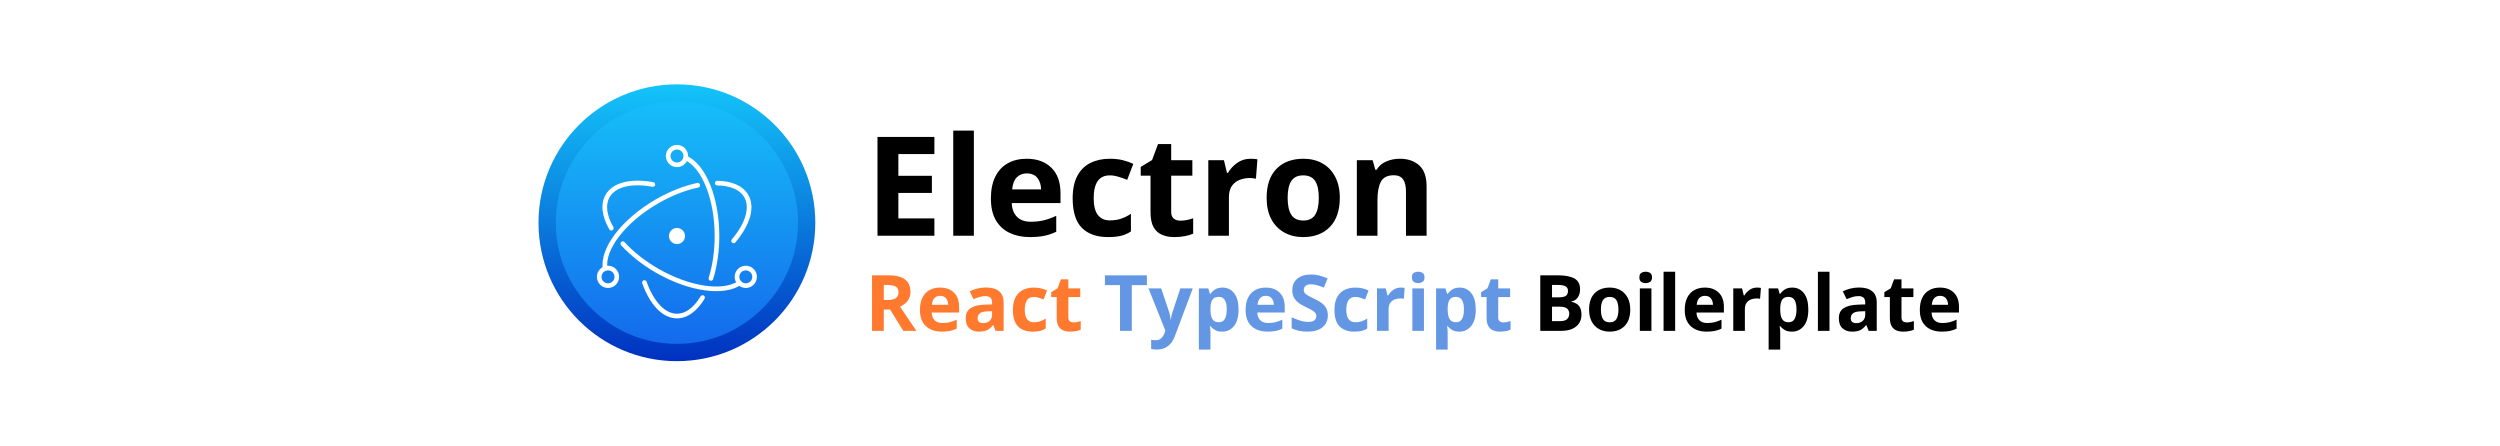
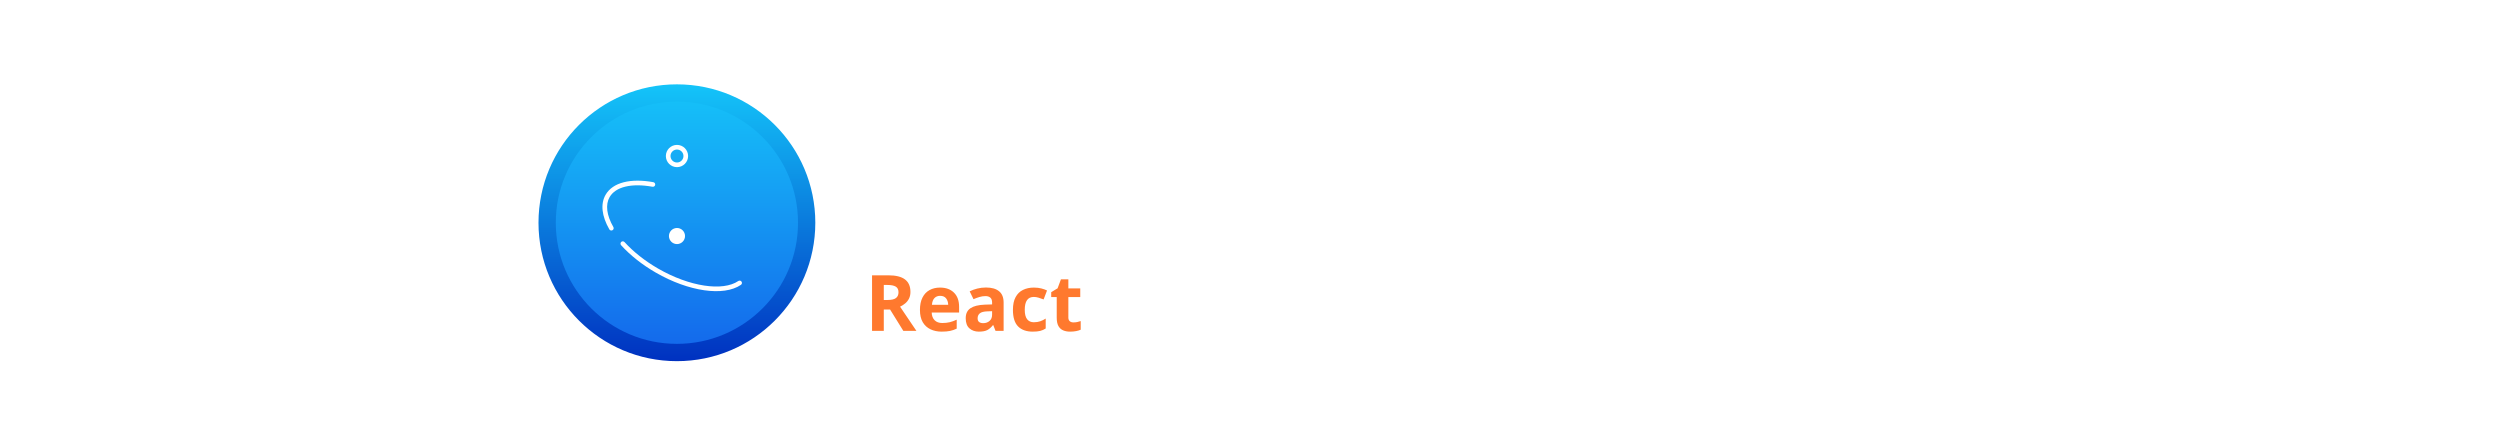
<svg xmlns="http://www.w3.org/2000/svg" width="2312" height="412" viewBox="0 0 2312 412" fill="none">
  <circle cx="626" cy="206" r="120" fill="url(#paint0_linear_1_31)" stroke="url(#paint1_linear_1_31)" stroke-width="16" />
  <g filter="url(#filter0_d_1_31)">
    <path d="M604.215 160.482C583.25 156.664 566.673 160.66 560.067 172.103C555.137 180.642 556.546 191.963 563.485 204.065C563.622 204.316 563.808 204.538 564.031 204.716C564.255 204.895 564.512 205.027 564.788 205.105C565.063 205.183 565.351 205.205 565.636 205.17C565.92 205.135 566.194 205.043 566.442 204.901C566.691 204.758 566.908 204.568 567.082 204.34C567.255 204.113 567.382 203.853 567.454 203.576C567.526 203.299 567.542 203.01 567.5 202.727C567.459 202.443 567.362 202.171 567.214 201.926C560.965 191.025 559.748 181.255 563.79 174.253C569.279 164.747 584.064 161.182 603.444 164.712C604.001 164.805 604.572 164.675 605.034 164.35C605.496 164.025 605.811 163.532 605.912 162.976C606.013 162.421 605.892 161.848 605.575 161.381C605.257 160.915 604.768 160.592 604.215 160.482ZM574.387 218.774C582.864 228.09 593.877 236.828 606.437 244.079C636.849 261.637 669.225 266.33 685.181 255.451C685.419 255.294 685.625 255.091 685.784 254.854C685.943 254.618 686.054 254.351 686.11 254.071C686.165 253.791 686.164 253.503 686.107 253.223C686.05 252.943 685.938 252.678 685.777 252.442C685.616 252.206 685.41 252.005 685.17 251.849C684.931 251.694 684.662 251.588 684.381 251.537C684.1 251.487 683.812 251.493 683.534 251.555C683.255 251.617 682.991 251.734 682.758 251.899C668.478 261.636 637.723 257.177 608.587 240.356C596.403 233.321 585.738 224.859 577.567 215.88C577.377 215.67 577.148 215.499 576.892 215.378C576.637 215.257 576.359 215.187 576.077 215.174C575.794 215.16 575.511 215.202 575.245 215.297C574.979 215.393 574.734 215.54 574.524 215.731C574.315 215.921 574.145 216.151 574.025 216.408C573.905 216.664 573.836 216.941 573.823 217.224C573.811 217.507 573.854 217.789 573.951 218.055C574.047 218.321 574.195 218.566 574.387 218.774Z" fill="white" />
-     <path d="M680.091 216.159C693.818 199.942 698.611 183.631 692.018 172.213C687.167 163.81 676.912 159.373 663.282 159.196C662.717 159.197 662.175 159.42 661.773 159.817C661.372 160.214 661.142 160.753 661.135 161.318C661.128 161.883 661.343 162.428 661.734 162.836C662.126 163.243 662.661 163.48 663.226 163.495C675.484 163.655 684.32 167.477 688.295 174.363C693.771 183.847 689.496 198.392 676.809 213.381C676.622 213.596 676.481 213.846 676.392 214.116C676.303 214.386 676.268 214.671 676.29 214.955C676.312 215.238 676.39 215.514 676.52 215.768C676.649 216.021 676.828 216.246 677.045 216.43C677.262 216.613 677.513 216.752 677.784 216.838C678.055 216.924 678.341 216.955 678.624 216.93C678.907 216.905 679.183 216.824 679.435 216.692C679.686 216.559 679.909 216.378 680.091 216.159ZM644.811 161.198C632.399 163.857 619.188 169.057 606.5 176.382C575.106 194.508 554.627 221.235 557.471 240.615C557.509 240.897 557.602 241.168 557.746 241.414C557.89 241.659 558.081 241.874 558.308 242.045C558.535 242.216 558.794 242.341 559.07 242.411C559.346 242.482 559.633 242.497 559.914 242.455C560.196 242.414 560.466 242.317 560.71 242.17C560.954 242.024 561.166 241.83 561.334 241.601C561.503 241.371 561.624 241.111 561.691 240.834C561.758 240.558 561.77 240.271 561.725 239.99C559.199 222.783 578.612 197.448 608.65 180.106C620.958 172.999 633.751 167.965 645.712 165.402C645.992 165.347 646.258 165.236 646.495 165.077C646.732 164.918 646.934 164.714 647.091 164.475C647.248 164.237 647.356 163.97 647.409 163.69C647.462 163.409 647.458 163.121 647.398 162.842C647.339 162.563 647.224 162.299 647.061 162.065C646.898 161.83 646.69 161.631 646.449 161.478C646.209 161.325 645.94 161.221 645.659 161.173C645.377 161.125 645.089 161.133 644.811 161.198Z" fill="white" />
-     <path d="M593.95 254.049C601.129 274.091 612.871 286.431 626.074 286.431C635.704 286.431 644.613 279.867 651.561 268.31C651.711 268.068 651.812 267.798 651.857 267.517C651.902 267.236 651.891 266.948 651.824 266.671C651.757 266.394 651.636 266.133 651.468 265.903C651.299 265.674 651.086 265.48 650.842 265.333C650.598 265.186 650.327 265.089 650.045 265.048C649.763 265.007 649.476 265.022 649.199 265.093C648.923 265.164 648.664 265.289 648.437 265.461C648.21 265.633 648.019 265.848 647.876 266.095C641.632 276.481 633.963 282.131 626.074 282.131C615.106 282.131 604.633 271.125 597.999 252.601C597.908 252.33 597.764 252.079 597.575 251.864C597.386 251.649 597.157 251.474 596.899 251.349C596.642 251.225 596.362 251.152 596.077 251.137C595.791 251.121 595.505 251.163 595.236 251.259C594.966 251.356 594.719 251.505 594.508 251.698C594.297 251.891 594.127 252.125 594.007 252.385C593.888 252.644 593.821 252.925 593.811 253.211C593.802 253.497 593.849 253.782 593.951 254.049H593.95ZM659.51 250.129C663.227 238.256 665.222 224.559 665.222 210.285C665.222 174.669 652.756 143.967 635.001 136.083C634.482 135.866 633.899 135.86 633.377 136.068C632.854 136.275 632.433 136.68 632.205 137.194C631.977 137.708 631.959 138.29 632.156 138.817C632.352 139.344 632.747 139.773 633.256 140.012C649.092 147.044 660.922 176.182 660.922 210.285C660.922 224.133 658.99 237.397 655.408 248.845C655.319 249.115 655.285 249.401 655.307 249.685C655.329 249.969 655.408 250.246 655.538 250.499C655.669 250.753 655.848 250.978 656.066 251.161C656.284 251.345 656.536 251.483 656.808 251.568C657.08 251.653 657.366 251.683 657.65 251.657C657.934 251.631 658.209 251.548 658.461 251.414C658.712 251.28 658.935 251.098 659.115 250.877C659.295 250.656 659.43 250.402 659.511 250.129H659.51ZM700 248.023C700 242.341 695.393 237.734 689.711 237.734C684.028 237.734 679.421 242.341 679.421 248.023C679.421 253.706 684.028 258.313 689.711 258.313C695.393 258.313 700 253.706 700 248.023ZM695.701 248.023C695.701 248.81 695.546 249.589 695.245 250.316C694.944 251.042 694.502 251.703 693.946 252.259C693.39 252.815 692.73 253.256 692.003 253.557C691.276 253.858 690.497 254.013 689.711 254.013C688.924 254.013 688.145 253.858 687.418 253.557C686.692 253.256 686.031 252.815 685.475 252.259C684.919 251.703 684.478 251.042 684.177 250.316C683.876 249.589 683.721 248.81 683.721 248.023C683.721 246.435 684.352 244.911 685.475 243.788C686.599 242.664 688.122 242.033 689.711 242.033C691.299 242.033 692.823 242.664 693.946 243.788C695.07 244.911 695.701 246.435 695.701 248.023ZM562.289 258.313C567.973 258.313 572.579 253.706 572.579 248.023C572.579 242.341 567.972 237.734 562.289 237.734C556.607 237.734 552 242.341 552 248.023C552 253.706 556.607 258.313 562.289 258.313ZM562.289 254.013C560.701 254.013 559.177 253.382 558.054 252.259C556.93 251.135 556.299 249.612 556.299 248.023C556.299 246.435 556.93 244.911 558.054 243.788C559.177 242.664 560.701 242.033 562.289 242.033C563.878 242.033 565.401 242.664 566.525 243.788C567.648 244.911 568.279 246.435 568.279 248.023C568.279 249.612 567.648 251.135 566.525 252.259C565.401 253.382 563.878 254.013 562.289 254.013Z" fill="white" />
    <path d="M626.074 146.579C631.757 146.579 636.363 141.972 636.363 136.289C636.363 130.607 631.757 126 626.074 126C620.391 126 615.785 130.607 615.785 136.289C615.785 141.972 620.391 146.579 626.074 146.579ZM626.074 142.279C624.486 142.279 622.962 141.648 621.839 140.525C620.715 139.401 620.084 137.878 620.084 136.289C620.084 134.701 620.715 133.177 621.839 132.054C622.962 130.93 624.486 130.299 626.074 130.299C627.663 130.299 629.186 130.93 630.31 132.054C631.433 133.177 632.064 134.701 632.064 136.289C632.064 137.878 631.433 139.401 630.31 140.525C629.186 141.648 627.663 142.279 626.074 142.279ZM627.645 217.562C623.627 218.43 619.667 215.876 618.798 211.857C618.381 209.927 618.748 207.911 619.818 206.252C620.887 204.593 622.572 203.426 624.502 203.009C628.521 202.14 632.48 204.694 633.351 208.713C634.219 212.732 631.665 216.692 627.645 217.562Z" fill="white" />
  </g>
-   <path d="M830.812 202H864.125V218H811.5V126.625H864.125V142.5H830.812V162.562H861.812V178.438H830.812V202ZM881.562 120.75H900.625V218H881.562V120.75ZM949.375 146.812C959.042 146.812 966.688 149.583 972.312 155.125C977.938 160.625 980.75 168.438 980.75 178.562V187.812H935.688C935.854 193.188 937.458 197.417 940.5 200.5C943.542 203.542 947.75 205.062 953.125 205.062C957.542 205.062 961.604 204.625 965.312 203.75C969.021 202.833 972.854 201.438 976.812 199.562V214.312C973.312 216.021 969.667 217.271 965.875 218.062C962.125 218.854 957.562 219.25 952.188 219.25C945.271 219.25 939.104 217.958 933.688 215.375C928.271 212.792 924.021 208.875 920.938 203.625C917.896 198.375 916.375 191.688 916.375 183.562C916.375 175.438 917.771 168.646 920.562 163.188C923.312 157.729 927.167 153.646 932.125 150.938C937.083 148.188 942.833 146.812 949.375 146.812ZM949.5 160.375C945.75 160.375 942.688 161.583 940.312 164C937.938 166.375 936.521 170.083 936.062 175.125H962.812C962.729 170.958 961.604 167.458 959.438 164.625C957.271 161.792 953.958 160.375 949.5 160.375ZM1024.62 219.25C1014.21 219.25 1006.17 216.396 1000.5 210.688C994.833 204.979 992 195.896 992 183.438C992 174.854 993.458 167.896 996.375 162.562C999.25 157.188 1003.27 153.229 1008.44 150.688C1013.6 148.104 1019.56 146.812 1026.31 146.812C1031.1 146.812 1035.27 147.292 1038.81 148.25C1042.35 149.167 1045.44 150.271 1048.06 151.562L1042.44 166.312C1039.44 165.104 1036.62 164.125 1034 163.375C1031.42 162.583 1028.85 162.188 1026.31 162.188C1016.4 162.188 1011.44 169.229 1011.44 183.312C1011.44 190.312 1012.73 195.479 1015.31 198.812C1017.94 202.146 1021.6 203.812 1026.31 203.812C1030.31 203.812 1033.85 203.271 1036.94 202.188C1040.02 201.104 1043 199.625 1045.88 197.75V214.062C1043 215.938 1039.96 217.271 1036.75 218.062C1033.54 218.854 1029.5 219.25 1024.62 219.25ZM1091.44 204.062C1093.56 204.062 1095.6 203.875 1097.56 203.5C1099.52 203.083 1101.48 202.542 1103.44 201.875V216.062C1101.4 217.021 1098.85 217.792 1095.81 218.375C1092.81 218.958 1089.52 219.25 1085.94 219.25C1081.73 219.25 1078 218.562 1074.75 217.188C1071.46 215.854 1068.83 213.521 1066.88 210.188C1064.96 206.854 1064 202.167 1064 196.125V162.438H1054.94V154.375L1065.44 148L1070.94 133.25H1083.12V148.125H1102.69V162.438H1083.12V196.125C1083.12 198.75 1083.88 200.729 1085.38 202.062C1086.92 203.396 1088.94 204.062 1091.44 204.062ZM1156.5 146.812C1157.42 146.812 1158.52 146.854 1159.81 146.938C1161.1 147.021 1162.12 147.167 1162.88 147.375L1161.5 165.25C1160.79 165.083 1159.88 164.938 1158.75 164.812C1157.67 164.688 1156.69 164.625 1155.81 164.625C1152.6 164.625 1149.5 165.188 1146.5 166.312C1143.5 167.479 1141.08 169.354 1139.25 171.938C1137.42 174.479 1136.5 177.979 1136.5 182.438V218H1117.44V148.125H1131.88L1134.69 159.875H1135.62C1137.67 156.292 1140.48 153.229 1144.06 150.688C1147.65 148.104 1151.79 146.812 1156.5 146.812ZM1239.06 182.938C1239.06 194.521 1236.02 203.479 1229.94 209.812C1223.85 216.104 1215.56 219.25 1205.06 219.25C1198.56 219.25 1192.77 217.833 1187.69 215C1182.6 212.167 1178.6 208.062 1175.69 202.688C1172.81 197.271 1171.38 190.688 1171.38 182.938C1171.38 171.312 1174.4 162.396 1180.44 156.188C1186.52 149.938 1194.85 146.812 1205.44 146.812C1211.98 146.812 1217.77 148.208 1222.81 151C1227.85 153.792 1231.81 157.896 1234.69 163.312C1237.6 168.729 1239.06 175.271 1239.06 182.938ZM1190.81 182.938C1190.81 189.854 1191.94 195.083 1194.19 198.625C1196.48 202.167 1200.19 203.938 1205.31 203.938C1210.35 203.938 1214 202.167 1216.25 198.625C1218.5 195.083 1219.62 189.854 1219.62 182.938C1219.62 176.021 1218.5 170.833 1216.25 167.375C1214 163.917 1210.31 162.188 1205.19 162.188C1200.15 162.188 1196.48 163.917 1194.19 167.375C1191.94 170.833 1190.81 176.021 1190.81 182.938ZM1294.5 146.812C1302 146.812 1308 148.854 1312.5 152.938C1317.04 156.979 1319.31 163.479 1319.31 172.438V218H1300.25V177.188C1300.25 172.146 1299.35 168.375 1297.56 165.875C1295.77 163.333 1292.92 162.062 1289 162.062C1283.21 162.062 1279.23 164.042 1277.06 168C1274.94 171.958 1273.88 177.667 1273.88 185.125V218H1254.81V148.125H1269.38L1271.94 157.062H1273C1275.21 153.479 1278.25 150.875 1282.12 149.25C1286 147.625 1290.12 146.812 1294.5 146.812Z" fill="black" />
  <path d="M806.469 306V254.602H821.445C828.453 254.602 833.621 255.879 836.949 258.434C840.301 260.965 841.977 264.82 841.977 270C841.977 272.32 841.531 274.371 840.641 276.152C839.75 277.91 838.566 279.398 837.09 280.617C835.637 281.836 834.066 282.832 832.379 283.605L847.496 306H835.402L823.168 286.277H817.332V306H806.469ZM820.637 263.531H817.332V277.418H820.883C824.469 277.418 827.035 276.82 828.582 275.625C830.152 274.43 830.938 272.648 830.938 270.281C830.938 267.844 830.094 266.109 828.406 265.078C826.742 264.047 824.152 263.531 820.637 263.531ZM869.328 265.957C874.766 265.957 879.066 267.516 882.23 270.633C885.395 273.727 886.977 278.121 886.977 283.816V289.02H861.629C861.723 292.043 862.625 294.422 864.336 296.156C866.047 297.867 868.414 298.723 871.438 298.723C873.922 298.723 876.207 298.477 878.293 297.984C880.379 297.469 882.535 296.684 884.762 295.629V303.926C882.793 304.887 880.742 305.59 878.609 306.035C876.5 306.48 873.934 306.703 870.91 306.703C867.02 306.703 863.551 305.977 860.504 304.523C857.457 303.07 855.066 300.867 853.332 297.914C851.621 294.961 850.766 291.199 850.766 286.629C850.766 282.059 851.551 278.238 853.121 275.168C854.668 272.098 856.836 269.801 859.625 268.277C862.414 266.73 865.648 265.957 869.328 265.957ZM869.398 273.586C867.289 273.586 865.566 274.266 864.23 275.625C862.895 276.961 862.098 279.047 861.84 281.883H876.887C876.84 279.539 876.207 277.57 874.988 275.977C873.77 274.383 871.906 273.586 869.398 273.586ZM911.797 265.887C917.094 265.887 921.137 267.035 923.926 269.332C926.738 271.605 928.145 275.098 928.145 279.809V306H920.656L918.582 300.656H918.301C916.613 302.789 914.832 304.336 912.957 305.297C911.082 306.234 908.516 306.703 905.258 306.703C901.766 306.703 898.859 305.695 896.539 303.68C894.242 301.664 893.094 298.523 893.094 294.258C893.094 290.086 894.559 287.016 897.488 285.047C900.418 283.078 904.812 281.977 910.672 281.742L917.492 281.531V279.809C917.492 277.723 916.953 276.211 915.875 275.273C914.797 274.312 913.297 273.832 911.375 273.832C909.453 273.832 907.578 274.113 905.75 274.676C903.945 275.215 902.129 275.883 900.301 276.68L896.75 269.438C898.836 268.383 901.168 267.527 903.746 266.871C906.348 266.215 909.031 265.887 911.797 265.887ZM917.492 291.023V287.789L913.309 287.93C909.863 288.023 907.461 288.645 906.102 289.793C904.766 290.941 904.098 292.453 904.098 294.328C904.098 295.969 904.578 297.141 905.539 297.844C906.5 298.523 907.754 298.863 909.301 298.863C911.598 298.863 913.531 298.184 915.102 296.824C916.695 295.465 917.492 293.531 917.492 291.023ZM955.109 306.703C949.25 306.703 944.727 305.098 941.539 301.887C938.352 298.676 936.758 293.566 936.758 286.559C936.758 281.73 937.578 277.816 939.219 274.816C940.836 271.793 943.098 269.566 946.004 268.137C948.91 266.684 952.262 265.957 956.059 265.957C958.754 265.957 961.098 266.227 963.09 266.766C965.082 267.281 966.816 267.902 968.293 268.629L965.129 276.926C963.441 276.246 961.859 275.695 960.383 275.273C958.93 274.828 957.488 274.605 956.059 274.605C950.48 274.605 947.691 278.566 947.691 286.488C947.691 290.426 948.418 293.332 949.871 295.207C951.348 297.082 953.41 298.02 956.059 298.02C958.309 298.02 960.301 297.715 962.035 297.105C963.77 296.496 965.445 295.664 967.062 294.609V303.785C965.445 304.84 963.734 305.59 961.93 306.035C960.125 306.48 957.852 306.703 955.109 306.703ZM992.691 298.16C993.887 298.16 995.035 298.055 996.137 297.844C997.238 297.609 998.34 297.305 999.441 296.93V304.91C998.293 305.449 996.863 305.883 995.152 306.211C993.465 306.539 991.613 306.703 989.598 306.703C987.23 306.703 985.133 306.316 983.305 305.543C981.453 304.793 979.977 303.48 978.875 301.605C977.797 299.73 977.258 297.094 977.258 293.695V274.746H972.16V270.211L978.066 266.625L981.16 258.328H988.016V266.695H999.02V274.746H988.016V293.695C988.016 295.172 988.438 296.285 989.281 297.035C990.148 297.785 991.285 298.16 992.691 298.16Z" fill="#FF792E" />
-   <path d="M1443.68 306H1424.45V254.602H1440.44C1447.24 254.602 1452.41 255.562 1455.95 257.484C1459.48 259.406 1461.25 262.781 1461.25 267.609C1461.25 270.539 1460.56 273.012 1459.18 275.027C1457.82 277.043 1455.86 278.273 1453.31 278.719V279.07C1455.02 279.469 1456.58 280.078 1457.98 280.898C1459.39 281.742 1460.49 282.984 1461.29 284.625C1462.11 286.242 1462.52 288.398 1462.52 291.094C1462.52 295.758 1460.83 299.414 1457.46 302.062C1454.08 304.688 1449.49 306 1443.68 306ZM1441.07 263.531H1435.31V274.957H1441.64C1444.82 274.957 1447.03 274.465 1448.25 273.48C1449.46 272.496 1450.07 271.02 1450.07 269.051C1450.07 267.082 1449.35 265.676 1447.89 264.832C1446.46 263.965 1444.19 263.531 1441.07 263.531ZM1442.09 283.605H1435.31V297H1442.45C1445.7 297 1447.98 296.367 1449.27 295.102C1450.58 293.812 1451.23 292.113 1451.23 290.004C1451.23 288.082 1450.57 286.535 1449.23 285.363C1447.92 284.191 1445.54 283.605 1442.09 283.605ZM1507.66 286.277C1507.66 292.793 1505.95 297.832 1502.53 301.395C1499.11 304.934 1494.44 306.703 1488.54 306.703C1484.88 306.703 1481.62 305.906 1478.76 304.312C1475.9 302.719 1473.65 300.41 1472.01 297.387C1470.39 294.34 1469.59 290.637 1469.59 286.277C1469.59 279.738 1471.29 274.723 1474.68 271.23C1478.11 267.715 1482.79 265.957 1488.75 265.957C1492.43 265.957 1495.68 266.742 1498.52 268.312C1501.36 269.883 1503.58 272.191 1505.2 275.238C1506.84 278.285 1507.66 281.965 1507.66 286.277ZM1480.52 286.277C1480.52 290.168 1481.15 293.109 1482.42 295.102C1483.71 297.094 1485.79 298.09 1488.68 298.09C1491.51 298.09 1493.56 297.094 1494.83 295.102C1496.09 293.109 1496.73 290.168 1496.73 286.277C1496.73 282.387 1496.09 279.469 1494.83 277.523C1493.56 275.578 1491.49 274.605 1488.61 274.605C1485.77 274.605 1483.71 275.578 1482.42 277.523C1481.15 279.469 1480.52 282.387 1480.52 286.277ZM1521.93 251.297C1523.5 251.297 1524.86 251.672 1526.01 252.422C1527.18 253.148 1527.77 254.52 1527.77 256.535C1527.77 258.504 1527.18 259.875 1526.01 260.648C1524.86 261.422 1523.5 261.809 1521.93 261.809C1520.29 261.809 1518.91 261.422 1517.79 260.648C1516.66 259.875 1516.1 258.504 1516.1 256.535C1516.1 254.52 1516.66 253.148 1517.79 252.422C1518.91 251.672 1520.29 251.297 1521.93 251.297ZM1516.52 306V266.695H1527.24V306H1516.52ZM1538.46 251.297H1549.18V306H1538.46V251.297ZM1576.6 265.957C1582.04 265.957 1586.34 267.516 1589.5 270.633C1592.67 273.727 1594.25 278.121 1594.25 283.816V289.02H1568.9C1569 292.043 1569.9 294.422 1571.61 296.156C1573.32 297.867 1575.69 298.723 1578.71 298.723C1581.2 298.723 1583.48 298.477 1585.57 297.984C1587.65 297.469 1589.81 296.684 1592.04 295.629V303.926C1590.07 304.887 1588.02 305.59 1585.88 306.035C1583.77 306.48 1581.21 306.703 1578.18 306.703C1574.29 306.703 1570.82 305.977 1567.78 304.523C1564.73 303.07 1562.34 300.867 1560.61 297.914C1558.89 294.961 1558.04 291.199 1558.04 286.629C1558.04 282.059 1558.82 278.238 1560.39 275.168C1561.94 272.098 1564.11 269.801 1566.9 268.277C1569.69 266.73 1572.92 265.957 1576.6 265.957ZM1576.67 273.586C1574.56 273.586 1572.84 274.266 1571.5 275.625C1570.17 276.961 1569.37 279.047 1569.11 281.883H1584.16C1584.11 279.539 1583.48 277.57 1582.26 275.977C1581.04 274.383 1579.18 273.586 1576.67 273.586ZM1624.91 265.957C1625.42 265.957 1626.04 265.98 1626.77 266.027C1627.5 266.074 1628.07 266.156 1628.49 266.273L1627.72 276.328C1627.32 276.234 1626.8 276.152 1626.17 276.082C1625.56 276.012 1625.01 275.977 1624.52 275.977C1622.71 275.977 1620.97 276.293 1619.28 276.926C1617.59 277.582 1616.23 278.637 1615.2 280.09C1614.17 281.52 1613.66 283.488 1613.66 285.996V306H1602.93V266.695H1611.05L1612.64 273.305H1613.16C1614.31 271.289 1615.89 269.566 1617.91 268.137C1619.93 266.684 1622.26 265.957 1624.91 265.957ZM1657.53 265.957C1661.94 265.957 1665.5 267.68 1668.22 271.125C1670.96 274.547 1672.33 279.598 1672.33 286.277C1672.33 293.004 1670.91 298.09 1668.08 301.535C1665.27 304.98 1661.64 306.703 1657.21 306.703C1654.4 306.703 1652.15 306.188 1650.46 305.156C1648.78 304.125 1647.41 302.965 1646.35 301.676H1645.79C1646.16 303.621 1646.35 305.543 1646.35 307.441V323.297H1635.63V266.695H1644.35L1645.86 271.793H1646.35C1647.41 270.223 1648.82 268.863 1650.61 267.715C1652.39 266.543 1654.7 265.957 1657.53 265.957ZM1654.05 274.535C1651.29 274.535 1649.32 275.414 1648.14 277.172C1647 278.93 1646.4 281.555 1646.35 285.047V286.207C1646.35 290.004 1646.91 292.922 1648.04 294.961C1649.16 297 1651.21 298.02 1654.19 298.02C1656.65 298.02 1658.47 297 1659.64 294.961C1660.81 292.922 1661.4 289.98 1661.4 286.137C1661.4 278.402 1658.95 274.535 1654.05 274.535ZM1681.19 251.297H1691.91V306H1681.19V251.297ZM1719.27 265.887C1724.56 265.887 1728.61 267.035 1731.39 269.332C1734.21 271.605 1735.61 275.098 1735.61 279.809V306H1728.12L1726.05 300.656H1725.77C1724.08 302.789 1722.3 304.336 1720.43 305.297C1718.55 306.234 1715.98 306.703 1712.73 306.703C1709.23 306.703 1706.33 305.695 1704.01 303.68C1701.71 301.664 1700.56 298.523 1700.56 294.258C1700.56 290.086 1702.03 287.016 1704.96 285.047C1707.89 283.078 1712.28 281.977 1718.14 281.742L1724.96 281.531V279.809C1724.96 277.723 1724.42 276.211 1723.34 275.273C1722.27 274.312 1720.77 273.832 1718.84 273.832C1716.92 273.832 1715.05 274.113 1713.22 274.676C1711.41 275.215 1709.6 275.883 1707.77 276.68L1704.22 269.438C1706.3 268.383 1708.64 267.527 1711.21 266.871C1713.82 266.215 1716.5 265.887 1719.27 265.887ZM1724.96 291.023V287.789L1720.78 287.93C1717.33 288.023 1714.93 288.645 1713.57 289.793C1712.23 290.941 1711.57 292.453 1711.57 294.328C1711.57 295.969 1712.05 297.141 1713.01 297.844C1713.97 298.523 1715.22 298.863 1716.77 298.863C1719.07 298.863 1721 298.184 1722.57 296.824C1724.16 295.465 1724.96 293.531 1724.96 291.023ZM1763.18 298.16C1764.37 298.16 1765.52 298.055 1766.62 297.844C1767.72 297.609 1768.82 297.305 1769.93 296.93V304.91C1768.78 305.449 1767.35 305.883 1765.64 306.211C1763.95 306.539 1762.1 306.703 1760.08 306.703C1757.71 306.703 1755.62 306.316 1753.79 305.543C1751.94 304.793 1750.46 303.48 1749.36 301.605C1748.28 299.73 1747.74 297.094 1747.74 293.695V274.746H1742.64V270.211L1748.55 266.625L1751.64 258.328H1758.5V266.695H1769.5V274.746H1758.5V293.695C1758.5 295.172 1758.92 296.285 1759.77 297.035C1760.63 297.785 1761.77 298.16 1763.18 298.16ZM1794.01 265.957C1799.45 265.957 1803.75 267.516 1806.91 270.633C1810.07 273.727 1811.66 278.121 1811.66 283.816V289.02H1786.31C1786.4 292.043 1787.3 294.422 1789.02 296.156C1790.73 297.867 1793.09 298.723 1796.12 298.723C1798.6 298.723 1800.89 298.477 1802.97 297.984C1805.06 297.469 1807.21 296.684 1809.44 295.629V303.926C1807.47 304.887 1805.42 305.59 1803.29 306.035C1801.18 306.48 1798.61 306.703 1795.59 306.703C1791.7 306.703 1788.23 305.977 1785.18 304.523C1782.14 303.07 1779.75 300.867 1778.01 297.914C1776.3 294.961 1775.45 291.199 1775.45 286.629C1775.45 282.059 1776.23 278.238 1777.8 275.168C1779.35 272.098 1781.52 269.801 1784.3 268.277C1787.09 266.73 1790.33 265.957 1794.01 265.957ZM1794.08 273.586C1791.97 273.586 1790.25 274.266 1788.91 275.625C1787.57 276.961 1786.78 279.047 1786.52 281.883H1801.57C1801.52 279.539 1800.89 277.57 1799.67 275.977C1798.45 274.383 1796.59 273.586 1794.08 273.586Z" fill="black" />
-   <path d="M1060.65 263.672H1046.69V306H1035.79V263.672H1021.84V254.602H1060.65V263.672ZM1077.1 307.652L1077.73 305.719L1062.12 266.695H1073.87L1081.29 288.809C1081.99 290.895 1082.42 293.168 1082.59 295.629H1082.8C1082.94 294.387 1083.12 293.215 1083.36 292.113C1083.59 291.012 1083.91 289.91 1084.31 288.809L1091.59 266.695H1103.08L1086.45 311.027C1084.93 315.105 1082.75 318.164 1079.91 320.203C1077.08 322.266 1073.79 323.297 1070.04 323.297C1068.79 323.297 1067.74 323.227 1066.87 323.086C1066 322.969 1065.24 322.84 1064.59 322.699V314.191C1065.05 314.309 1065.68 314.414 1066.45 314.508C1067.22 314.602 1068.01 314.648 1068.8 314.648C1071.08 314.648 1072.86 313.957 1074.15 312.574C1075.44 311.215 1076.42 309.574 1077.1 307.652ZM1130.61 265.957C1135.02 265.957 1138.58 267.68 1141.3 271.125C1144.04 274.547 1145.41 279.598 1145.41 286.277C1145.41 293.004 1143.99 298.09 1141.16 301.535C1138.34 304.98 1134.72 306.703 1130.29 306.703C1127.48 306.703 1125.23 306.188 1123.54 305.156C1121.86 304.125 1120.48 302.965 1119.43 301.676H1118.87C1119.24 303.621 1119.43 305.543 1119.43 307.441V323.297H1108.71V266.695H1117.43L1118.94 271.793H1119.43C1120.48 270.223 1121.9 268.863 1123.68 267.715C1125.46 266.543 1127.77 265.957 1130.61 265.957ZM1127.13 274.535C1124.36 274.535 1122.39 275.414 1121.22 277.172C1120.07 278.93 1119.48 281.555 1119.43 285.047V286.207C1119.43 290.004 1119.99 292.922 1121.12 294.961C1122.24 297 1124.29 298.02 1127.27 298.02C1129.73 298.02 1131.55 297 1132.72 294.961C1133.89 292.922 1134.48 289.98 1134.48 286.137C1134.48 278.402 1132.03 274.535 1127.13 274.535ZM1170.48 265.957C1175.91 265.957 1180.21 267.516 1183.38 270.633C1186.54 273.727 1188.12 278.121 1188.12 283.816V289.02H1162.78C1162.87 292.043 1163.77 294.422 1165.48 296.156C1167.2 297.867 1169.56 298.723 1172.59 298.723C1175.07 298.723 1177.36 298.477 1179.44 297.984C1181.53 297.469 1183.68 296.684 1185.91 295.629V303.926C1183.94 304.887 1181.89 305.59 1179.76 306.035C1177.65 306.48 1175.08 306.703 1172.06 306.703C1168.17 306.703 1164.7 305.977 1161.65 304.523C1158.61 303.07 1156.21 300.867 1154.48 297.914C1152.77 294.961 1151.91 291.199 1151.91 286.629C1151.91 282.059 1152.7 278.238 1154.27 275.168C1155.82 272.098 1157.98 269.801 1160.77 268.277C1163.56 266.73 1166.8 265.957 1170.48 265.957ZM1170.55 273.586C1168.44 273.586 1166.71 274.266 1165.38 275.625C1164.04 276.961 1163.25 279.047 1162.99 281.883H1178.04C1177.99 279.539 1177.36 277.57 1176.14 275.977C1174.92 274.383 1173.05 273.586 1170.55 273.586ZM1227.99 291.727C1227.99 296.297 1226.35 299.941 1223.07 302.66C1219.79 305.355 1215.12 306.703 1209.08 306.703C1203.59 306.703 1198.74 305.672 1194.52 303.609V293.484C1196.96 294.539 1199.49 295.512 1202.12 296.402C1204.74 297.27 1207.34 297.703 1209.92 297.703C1212.62 297.703 1214.53 297.188 1215.65 296.156C1216.78 295.125 1217.34 293.824 1217.34 292.254C1217.34 290.988 1216.89 289.887 1216 288.949C1215.11 288.035 1213.92 287.18 1212.42 286.383C1210.94 285.586 1209.25 284.73 1207.36 283.816C1206.14 283.254 1204.84 282.574 1203.45 281.777C1202.07 280.98 1200.75 279.996 1199.48 278.824C1198.19 277.652 1197.14 276.223 1196.32 274.535C1195.5 272.848 1195.09 270.832 1195.09 268.488C1195.09 263.871 1196.64 260.285 1199.76 257.73C1202.9 255.152 1207.16 253.863 1212.52 253.863C1215.22 253.863 1217.76 254.18 1220.15 254.812C1222.54 255.422 1225.09 256.312 1227.78 257.484L1224.27 265.957C1221.9 264.996 1219.78 264.258 1217.9 263.742C1216.05 263.203 1214.14 262.934 1212.17 262.934C1210.11 262.934 1208.52 263.414 1207.39 264.375C1206.29 265.336 1205.74 266.59 1205.74 268.137C1205.74 269.965 1206.56 271.406 1208.2 272.461C1209.84 273.516 1212.27 274.805 1215.48 276.328C1218.08 277.547 1220.33 278.836 1222.23 280.195C1224.05 281.555 1225.47 283.148 1226.48 284.977C1227.49 286.805 1227.99 289.055 1227.99 291.727ZM1252.46 306.703C1246.6 306.703 1242.08 305.098 1238.89 301.887C1235.7 298.676 1234.11 293.566 1234.11 286.559C1234.11 281.73 1234.93 277.816 1236.57 274.816C1238.19 271.793 1240.45 269.566 1243.36 268.137C1246.26 266.684 1249.61 265.957 1253.41 265.957C1256.11 265.957 1258.45 266.227 1260.44 266.766C1262.43 267.281 1264.17 267.902 1265.64 268.629L1262.48 276.926C1260.79 276.246 1259.21 275.695 1257.73 275.273C1256.28 274.828 1254.84 274.605 1253.41 274.605C1247.83 274.605 1245.04 278.566 1245.04 286.488C1245.04 290.426 1245.77 293.332 1247.22 295.207C1248.7 297.082 1250.76 298.02 1253.41 298.02C1255.66 298.02 1257.65 297.715 1259.39 297.105C1261.12 296.496 1262.8 295.664 1264.41 294.609V303.785C1262.8 304.84 1261.09 305.59 1259.28 306.035C1257.48 306.48 1255.2 306.703 1252.46 306.703ZM1295.42 265.957C1295.94 265.957 1296.56 265.98 1297.29 266.027C1298.01 266.074 1298.59 266.156 1299.01 266.273L1298.23 276.328C1297.84 276.234 1297.32 276.152 1296.69 276.082C1296.08 276.012 1295.53 275.977 1295.04 275.977C1293.23 275.977 1291.48 276.293 1289.8 276.926C1288.11 277.582 1286.75 278.637 1285.72 280.09C1284.69 281.52 1284.17 283.488 1284.17 285.996V306H1273.45V266.695H1281.57L1283.15 273.305H1283.68C1284.83 271.289 1286.41 269.566 1288.43 268.137C1290.44 266.684 1292.77 265.957 1295.42 265.957ZM1311.56 251.297C1313.13 251.297 1314.49 251.672 1315.64 252.422C1316.81 253.148 1317.39 254.52 1317.39 256.535C1317.39 258.504 1316.81 259.875 1315.64 260.648C1314.49 261.422 1313.13 261.809 1311.56 261.809C1309.92 261.809 1308.54 261.422 1307.41 260.648C1306.29 259.875 1305.72 258.504 1305.72 256.535C1305.72 254.52 1306.29 253.148 1307.41 252.422C1308.54 251.672 1309.92 251.297 1311.56 251.297ZM1306.14 306V266.695H1316.87V306H1306.14ZM1349.98 265.957C1354.39 265.957 1357.95 267.68 1360.67 271.125C1363.41 274.547 1364.79 279.598 1364.79 286.277C1364.79 293.004 1363.37 298.09 1360.53 301.535C1357.72 304.98 1354.1 306.703 1349.67 306.703C1346.86 306.703 1344.61 306.188 1342.92 305.156C1341.23 304.125 1339.86 302.965 1338.8 301.676H1338.24C1338.62 303.621 1338.8 305.543 1338.8 307.441V323.297H1328.08V266.695H1336.8L1338.31 271.793H1338.8C1339.86 270.223 1341.28 268.863 1343.06 267.715C1344.84 266.543 1347.15 265.957 1349.98 265.957ZM1346.5 274.535C1343.74 274.535 1341.77 275.414 1340.6 277.172C1339.45 278.93 1338.85 281.555 1338.8 285.047V286.207C1338.8 290.004 1339.37 292.922 1340.49 294.961C1341.62 297 1343.67 298.02 1346.64 298.02C1349.11 298.02 1350.92 297 1352.09 294.961C1353.27 292.922 1353.85 289.98 1353.85 286.137C1353.85 278.402 1351.4 274.535 1346.5 274.535ZM1390.24 298.16C1391.43 298.16 1392.58 298.055 1393.68 297.844C1394.79 297.609 1395.89 297.305 1396.99 296.93V304.91C1395.84 305.449 1394.41 305.883 1392.7 306.211C1391.01 306.539 1389.16 306.703 1387.14 306.703C1384.78 306.703 1382.68 306.316 1380.85 305.543C1379 304.793 1377.52 303.48 1376.42 301.605C1375.34 299.73 1374.8 297.094 1374.8 293.695V274.746H1369.71V270.211L1375.61 266.625L1378.71 258.328H1385.56V266.695H1396.57V274.746H1385.56V293.695C1385.56 295.172 1385.98 296.285 1386.83 297.035C1387.7 297.785 1388.83 298.16 1390.24 298.16Z" fill="#6497E3" />
  <defs>
    <filter id="filter0_d_1_31" x="544" y="126" width="164" height="176.431" filterUnits="userSpaceOnUse" color-interpolation-filters="sRGB">
      <feFlood flood-opacity="0" result="BackgroundImageFix" />
      <feColorMatrix in="SourceAlpha" type="matrix" values="0 0 0 0 0 0 0 0 0 0 0 0 0 0 0 0 0 0 127 0" result="hardAlpha" />
      <feOffset dy="8" />
      <feGaussianBlur stdDeviation="4" />
      <feComposite in2="hardAlpha" operator="out" />
      <feColorMatrix type="matrix" values="0 0 0 0 0 0 0 0 0 0 0 0 0 0 0 0 0 0 0.25 0" />
      <feBlend mode="normal" in2="BackgroundImageFix" result="effect1_dropShadow_1_31" />
      <feBlend mode="normal" in="SourceGraphic" in2="effect1_dropShadow_1_31" result="shape" />
    </filter>
    <linearGradient id="paint0_linear_1_31" x1="626" y1="78" x2="626" y2="334" gradientUnits="userSpaceOnUse">
      <stop stop-color="#15C5F9" />
      <stop offset="1" stop-color="#1464EB" />
    </linearGradient>
    <linearGradient id="paint1_linear_1_31" x1="626" y1="78" x2="626" y2="334" gradientUnits="userSpaceOnUse">
      <stop stop-color="#14C4F9" />
      <stop offset="1" stop-color="#0031C0" />
    </linearGradient>
  </defs>
</svg>